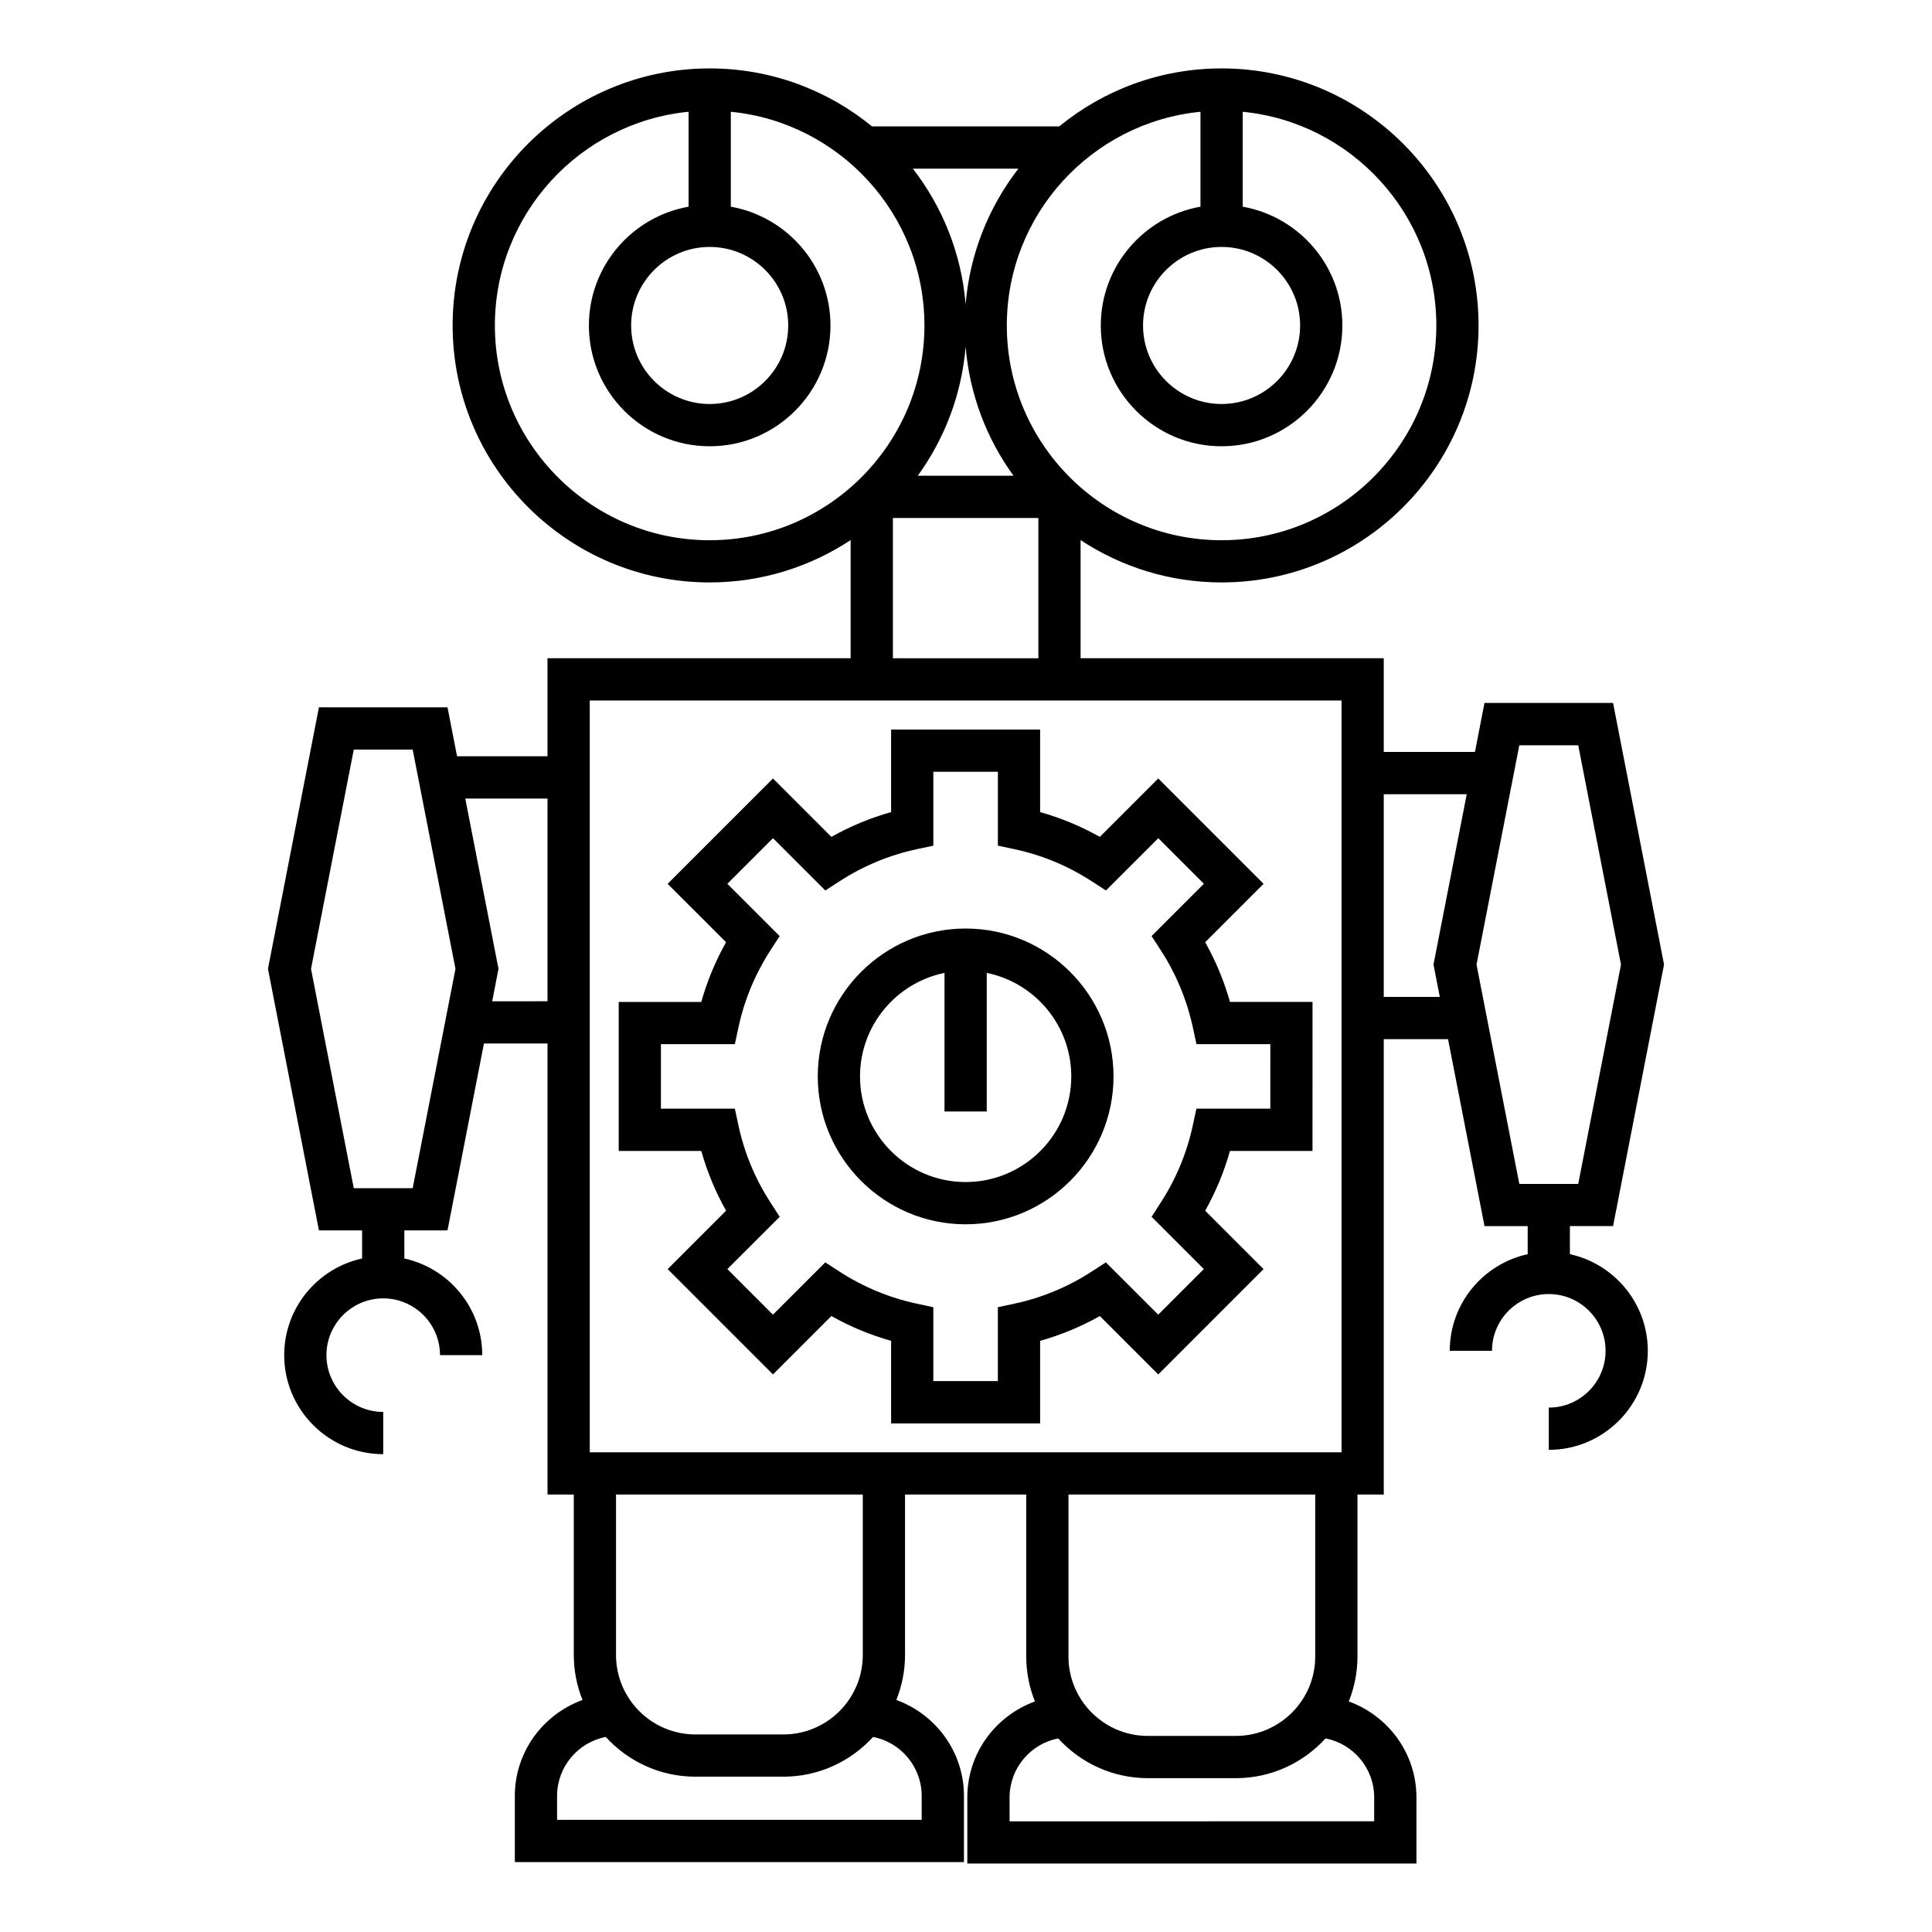
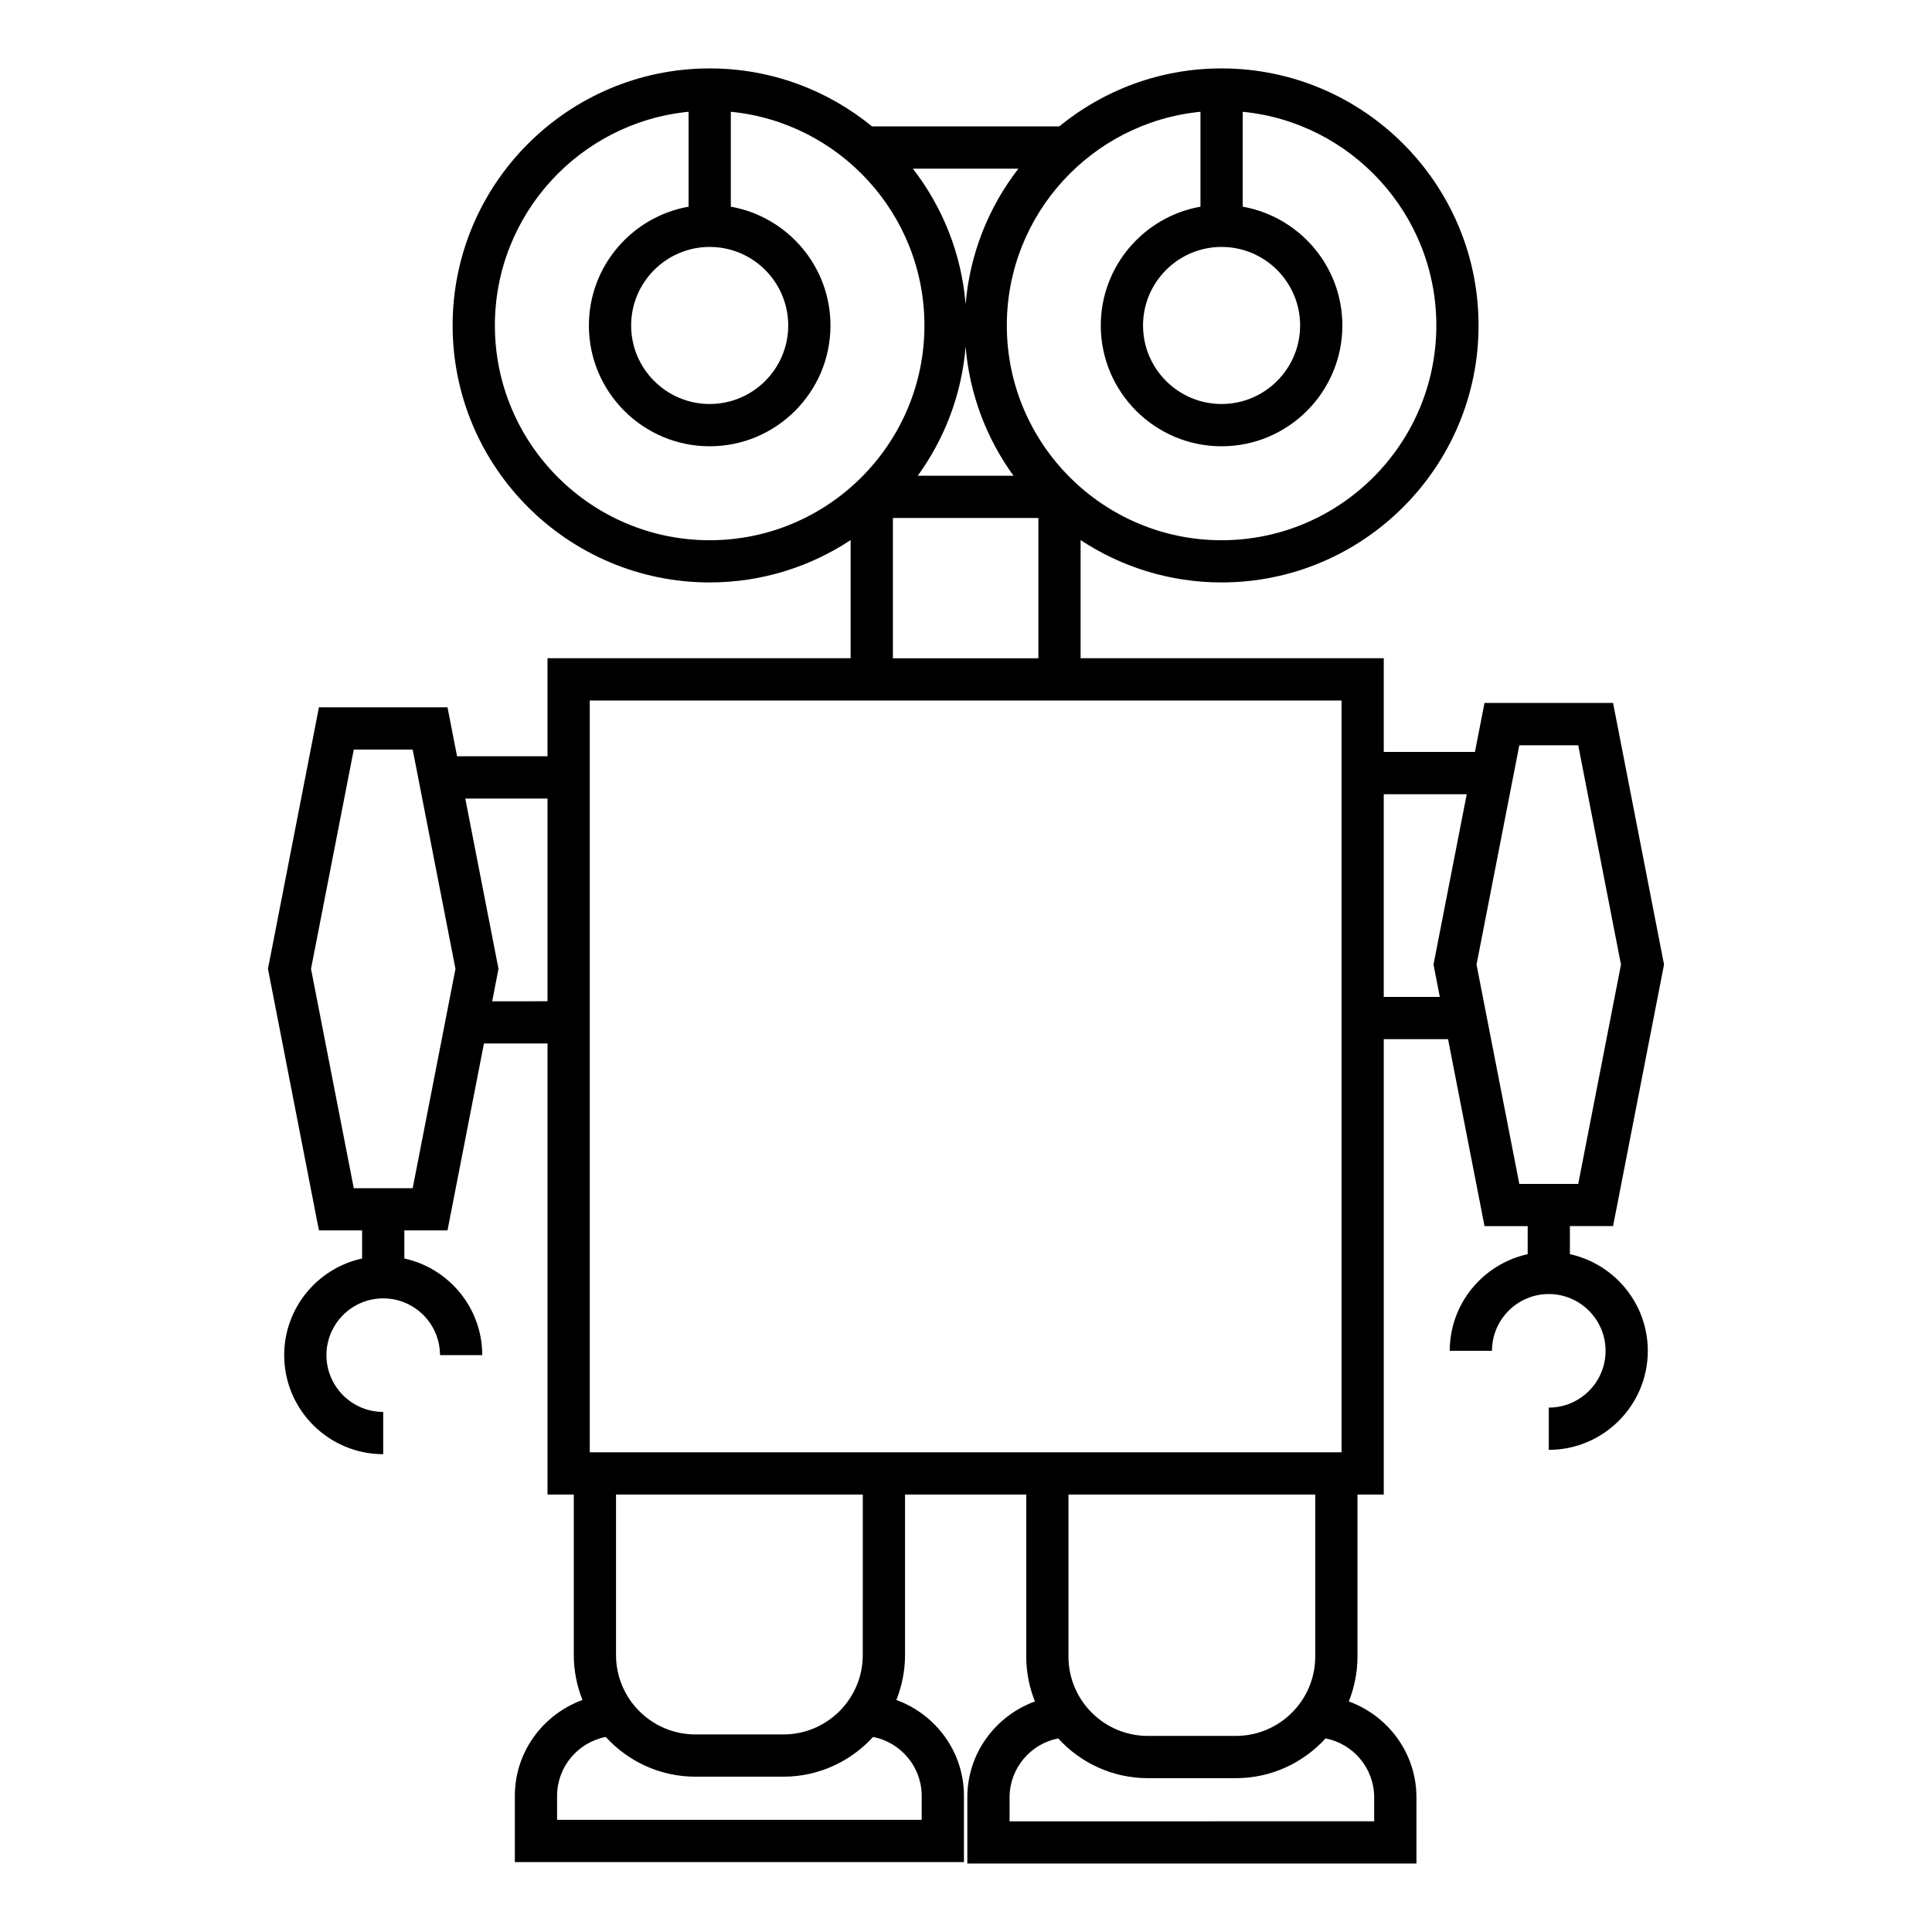
<svg xmlns="http://www.w3.org/2000/svg" fill="#000000" width="800px" height="800px" version="1.1" viewBox="144 144 512 512">
  <g>
-     <path d="m463.39 393.7 15.477-15.477-27.922-27.918-15.477 15.477c-5.016-2.82-10.312-5.019-15.824-6.57v-21.871h-39.492v21.871c-5.516 1.551-10.816 3.75-15.824 6.57l-15.477-15.477-27.922 27.918 15.484 15.477c-2.82 5.016-5.016 10.312-6.566 15.824h-21.883v39.488h21.883c1.551 5.519 3.75 10.82 6.57 15.836l-15.477 15.473 27.91 27.918 15.477-15.473c5.012 2.816 10.305 5.016 15.824 6.566v21.875h39.492v-21.871c5.519-1.555 10.82-3.75 15.824-6.57l15.477 15.477 27.91-27.922-15.469-15.473c2.809-5.004 5.016-10.305 6.566-15.836h21.875l0.004-39.492h-21.875c-1.555-5.527-3.758-10.82-6.566-15.82zm17.246 44.109h-19.574l-0.953 4.418c-1.574 7.293-4.422 14.168-8.48 20.434l-2.453 3.801 13.848 13.855-12.082 12.086-13.867-13.859-3.801 2.457c-6.269 4.062-13.137 6.914-20.41 8.477l-4.422 0.945v19.582h-17.102v-19.574l-4.422-0.953c-7.277-1.566-14.145-4.418-20.414-8.477l-3.801-2.453-13.859 13.855-12.082-12.086 13.867-13.855-2.457-3.801c-4.07-6.285-6.918-13.156-8.48-20.422l-0.945-4.43h-19.594l0.004-17.094h19.594l0.945-4.43c1.555-7.262 4.406-14.129 8.469-20.414l2.453-3.797-13.859-13.859 12.09-12.086 13.867 13.859 3.801-2.457c6.273-4.062 13.145-6.914 20.41-8.477l4.422-0.945v-19.582h17.102v19.582l4.43 0.945c7.262 1.551 14.125 4.406 20.41 8.477l3.801 2.457 13.867-13.859 12.09 12.086-13.867 13.859 2.465 3.801c4.047 6.254 6.898 13.129 8.477 20.422l0.953 4.418h19.574l-0.004 17.094z" />
-     <path d="m399.9 390.07c-21.602 0-39.184 17.582-39.184 39.191s17.582 39.191 39.184 39.191c21.613 0 39.195-17.582 39.195-39.191s-17.578-39.191-39.195-39.191zm0 67.184c-15.434 0-27.988-12.562-27.988-27.996 0-13.52 9.633-24.828 22.391-27.43v36.734h11.195v-36.734c12.762 2.602 22.402 13.91 22.402 27.43 0 15.438-12.562 27.996-28 27.996z" />
    <path d="m560.04 476.37v-7.441h11.438l13.508-69.32-13.508-69.32h-34.07l-2.531 12.977h-24.168v-24.832l-80.34 0.004v-31.309c10.738 7.074 23.566 11.223 37.359 11.223 37.551 0 68.105-30.555 68.105-68.109 0-37.555-30.555-68.113-68.105-68.113-16.305 0-31.285 5.769-43.023 15.367h-49.609c-11.738-9.594-26.707-15.367-43.02-15.367-37.566 0-68.125 30.555-68.125 68.113 0 37.555 30.559 68.109 68.125 68.109 13.789 0 26.613-4.148 37.348-11.219v31.305h-80.332v25.98h-23.969l-2.531-12.977h-34.07l-13.508 69.312 13.508 69.32h11.438v7.441c-11.785 2.574-20.645 13.066-20.645 25.617 0 14.465 11.773 26.242 26.242 26.242v-11.195c-8.289 0-15.047-6.75-15.047-15.047 0-8.297 6.75-15.047 15.047-15.047s15.047 6.75 15.047 15.047h11.195c0-12.551-8.855-23.035-20.645-25.617v-7.441h11.438l9.66-49.543h16.844v119.54h6.965v42.539c0 4.211 0.836 8.223 2.305 11.906-10.422 3.797-17.93 13.711-17.93 25.426v17.531h119.02v-17.535c0-11.715-7.5-21.629-17.918-25.426 1.473-3.688 2.305-7.695 2.305-11.906v-42.539h32.121v42.93c0 4.203 0.828 8.219 2.305 11.906-10.418 3.797-17.918 13.703-17.918 25.422v17.531h119.02v-17.531c0-11.715-7.508-21.629-17.93-25.426 1.477-3.684 2.305-7.695 2.305-11.902v-42.93h6.965v-120.68h17.035l9.668 49.547h11.438v7.441c-11.789 2.574-20.652 13.066-20.652 25.609h11.195c0-8.297 6.75-15.047 15.051-15.047 8.289 0 15.047 6.75 15.047 15.047s-6.75 15.047-15.047 15.047v11.195c14.469 0 26.242-11.773 26.242-26.242-0.016-12.551-8.871-23.039-20.652-25.617zm-160.14-251.73c-1.102-13.473-6.152-25.824-13.977-35.938h27.957c-7.824 10.117-12.871 22.461-13.98 35.938zm0 11.223c1.047 12.719 5.598 24.43 12.691 34.215h-25.375c7.086-9.785 11.641-21.496 12.684-34.215zm67.836-26.422c11.477 0 20.809 9.336 20.809 20.812 0 11.477-9.332 20.812-20.809 20.812-11.48 0-20.82-9.336-20.82-20.812 0-11.477 9.336-20.812 20.82-20.812zm-5.598-35.82v25.152c-14.992 2.66-26.418 15.746-26.418 31.488 0 17.648 14.359 32.008 32.016 32.008 17.645 0 32.004-14.359 32.004-32.008 0-15.734-11.418-28.824-26.406-31.488v-25.152c28.762 2.82 51.309 27.137 51.309 56.633 0 31.383-25.531 56.914-56.906 56.914-31.383 0-56.918-25.531-56.918-56.914-0.004-29.496 22.551-53.816 51.32-56.633zm-130.06 35.82c11.477 0 20.809 9.336 20.809 20.812 0 11.477-9.332 20.812-20.809 20.812-11.48 0-20.82-9.336-20.82-20.812 0.004-11.477 9.34-20.812 20.82-20.812zm-56.93 20.812c0-29.496 22.559-53.812 51.332-56.633v25.152c-14.992 2.66-26.418 15.746-26.418 31.488 0 17.648 14.359 32.008 32.016 32.008 17.645 0 32.004-14.359 32.004-32.008 0-15.734-11.418-28.824-26.406-31.488v-25.152c28.762 2.82 51.309 27.137 51.309 56.633 0 31.383-25.531 56.914-56.906 56.914-31.387 0-56.93-25.531-56.93-56.914zm105.48 51.02h38.551v37.176h-38.551zm-80.336 48.371h199.23v199.23h-199.23zm-46.926 129.24h-15.613l-11.332-58.121 11.332-58.117h15.613l11.34 58.117zm21.07-49.543 1.672-8.582-8.805-45.137h21.793v53.723l-14.66 0.004zm113.82 210.6v6.336l-96.625 0.004v-6.34c0-7.746 5.559-14.207 12.891-15.637 5.898 6.453 14.352 10.535 23.77 10.535h23.32c9.414 0 17.867-4.082 23.77-10.535 7.32 1.438 12.875 7.891 12.875 15.637zm-15.613-37.332c0 11.598-9.438 21.035-21.035 21.035h-23.32c-11.598 0-21.035-9.438-21.035-21.035v-42.539h65.395zm135.53 37.719v6.336l-96.625 0.004v-6.336c0-7.742 5.555-14.203 12.879-15.637 5.898 6.453 14.352 10.535 23.77 10.535h23.332c9.414 0 17.863-4.082 23.762-10.535 7.328 1.426 12.883 7.891 12.883 15.633zm-15.625-37.324c0 11.594-9.434 21.031-21.027 21.031h-23.332c-11.598 0-21.035-9.438-21.035-21.031v-42.93h65.395zm18.16-174.8v-53.723h21.988l-8.805 45.141 1.672 8.574h-14.855zm24.586-8.578 11.34-58.121h15.613l11.332 58.121-11.332 58.121h-15.613z" />
  </g>
</svg>